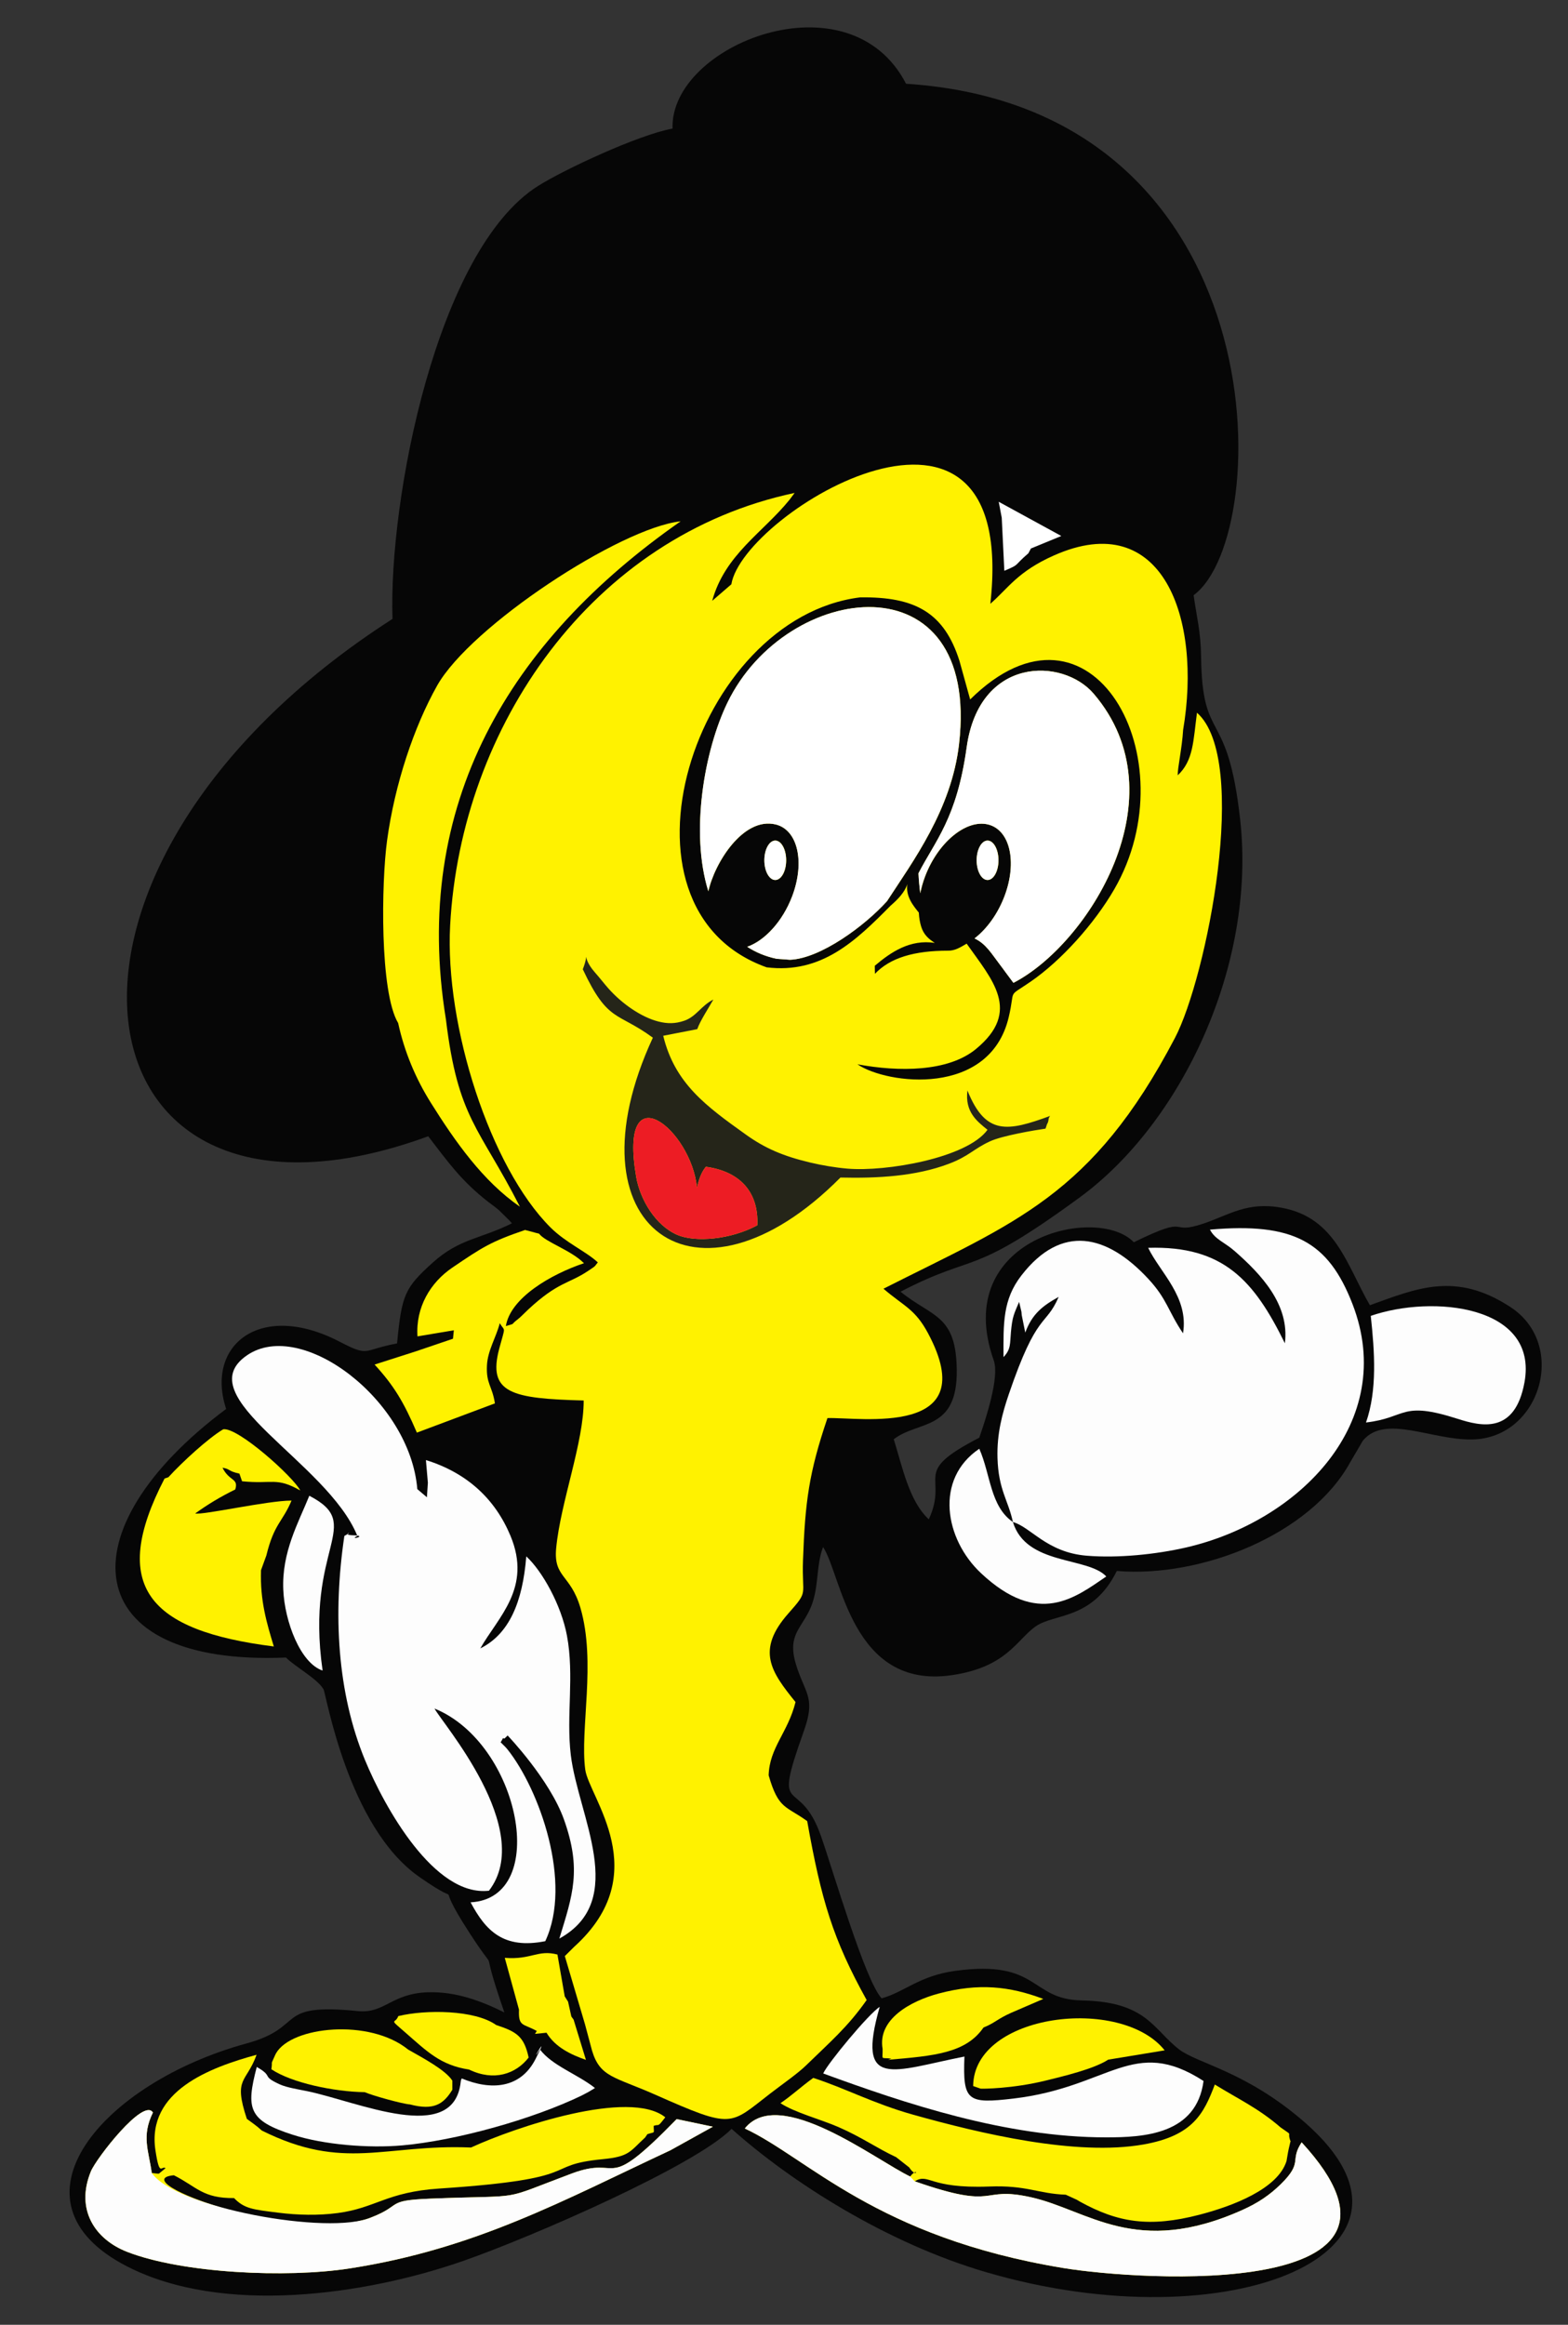
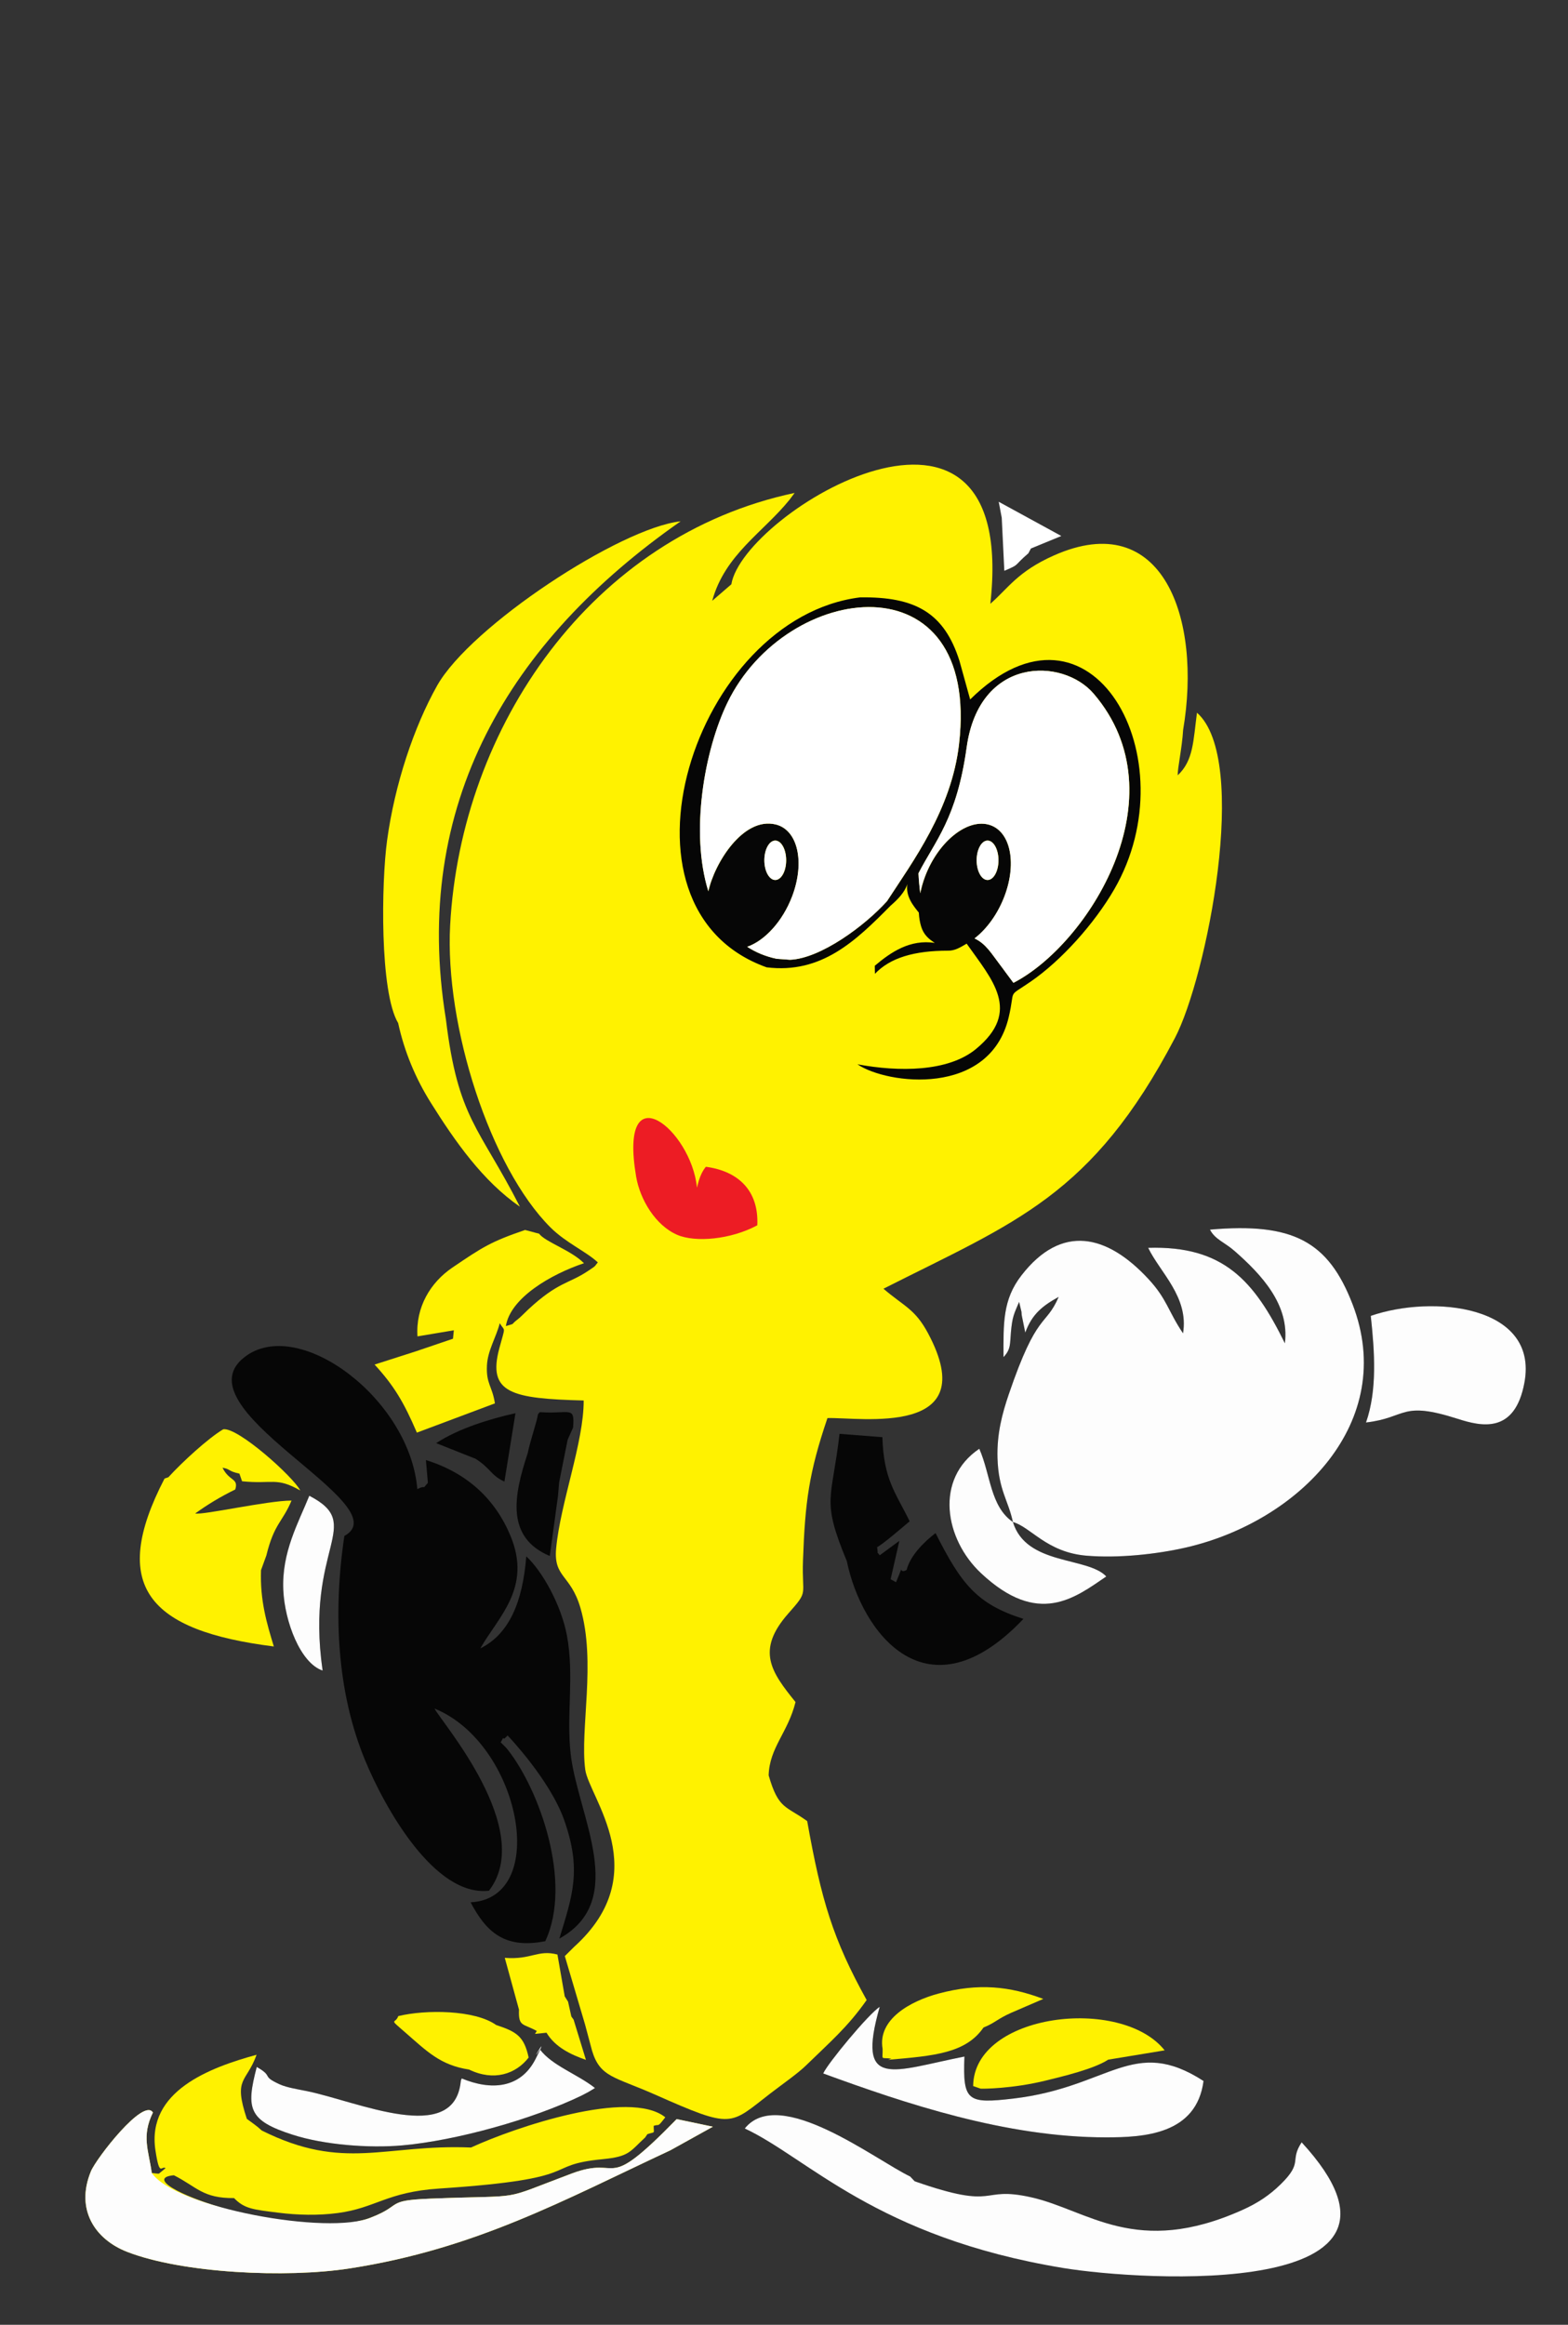
<svg xmlns="http://www.w3.org/2000/svg" width="568.2pt" height="842pt" viewBox="0 0 568.2 842" version="1.1">
  <rect x="0" y="0" width="568.2" height="842" fill="#333333" stroke="none" />
  <g id="surface1">
-     <path style=" stroke:none;fill-rule:evenodd;fill:rgb(2.353%,2.353%,2.353%);fill-opacity:1;" d="M 547.43 473.449 C 527.5 460.352 513.305 466.672 496.41 472.73 C 488.008 458.234 484.023 441.012 464.445 437.426 C 451.977 435.141 445.441 439.98 436.348 443.074 C 422.594 447.754 432.453 439.348 410.867 449.926 C 397.645 436.078 344.359 448.344 360.113 492.727 C 362.242 498.73 357.281 513.73 354.867 520.707 C 329.551 533.773 343.98 534.195 336.566 550.273 C 329.402 543.633 326.996 531.242 323.871 521.273 C 332.75 514.391 346.977 518.457 346.707 496.152 C 346.469 476.012 337.875 477.188 326.332 467.832 C 354.207 453.34 350.984 463.195 391.375 433.594 C 428.215 406.59 455.262 349.496 449.406 296.867 C 444.805 255.52 435.637 270.047 435.242 237.852 C 435.133 228.781 433.652 223.562 432.535 215.574 C 462.062 193.812 463.715 39.145 328.328 30.332 C 307.73 -9.551 242.633 16.184 243.715 46.566 C 231.383 48.797 204.352 61.434 194.961 67.355 C 158.258 90.488 140.75 181.121 142.234 224.156 C 0.125 315.309 24.688 459.285 155.172 411.535 C 162.457 421.008 167.227 427.766 176.93 435.309 C 178.727 436.703 179.34 437.039 180.895 438.391 L 184.605 442.055 C 184.805 442.266 185.211 442.723 185.508 443.062 C 174.34 448.684 166.508 448.535 156.812 457.293 C 146.633 466.488 145.586 468.922 143.883 486.566 C 131.055 488.941 134.141 491.656 122.906 485.855 C 94.301 471.09 74.324 487.191 81.953 510.297 C 23.207 554.086 27.785 603.504 103.629 600.332 C 107.02 603.73 115.07 608.055 117.219 611.809 C 118.234 613.578 125.973 661.598 151.867 679.73 C 170.965 693.105 155.133 676.988 170.266 700.27 C 182.309 718.793 172.488 699.293 182.777 728.879 C 174.609 724.84 165.375 721.238 155.059 721.566 C 141.832 721.988 139.344 729.352 129.719 728.383 C 98.977 725.297 111.223 734.121 89.34 740.098 C 37.27 754.32 0.043 797.238 46.047 820.852 C 80.727 838.652 132.48 831.227 168 818.816 C 192.723 810.184 251.855 784.441 265.109 771.031 C 286.68 790.301 321.156 812.32 357.207 822.902 C 445.656 848.867 526.062 815.398 473.07 768.918 C 451.727 750.195 433.91 747.395 427.254 742.238 C 417.75 734.883 415.527 724.98 391.973 724.516 C 373.043 724.145 376.754 709.637 346.137 713.812 C 333.086 715.594 327.742 721.5 319.484 723.762 C 313.543 717.488 301.828 677.348 297.508 665.012 C 289.5 642.16 279.523 659.887 291.246 627.094 C 295.445 615.352 292.234 613.898 288.961 604.461 C 284.898 592.734 289.746 590.641 293.34 583.191 C 296.969 575.676 295.52 567.527 298.25 560.309 C 304.941 570.199 308.434 612.012 344.879 606.719 C 364.934 603.809 368.484 593.738 375.41 588.969 C 382.148 584.324 395.949 586.695 404.699 568.977 C 435.309 571.523 474.855 555.82 489.238 529.672 L 493.879 521.762 C 501.961 512.082 518.805 521.676 533.621 521.352 C 558.172 520.809 568.211 487.102 547.43 473.449 Z M 547.43 473.449 " />
    <path style=" stroke:none;fill-rule:evenodd;fill:rgb(100%,100%,100%);fill-opacity:1;" d="M 373.578 198.652 L 372.664 200.379 C 367.004 205.234 369.801 204.258 363.941 206.727 L 363.012 187.695 L 363.012 187.566 L 361.91 181.738 L 384.59 194.125 Z M 373.578 198.652 " />
    <path style=" stroke:none;fill-rule:evenodd;fill:rgb(100%,94.922%,0%);fill-opacity:1;" d="M 188.395 437.035 C 174.98 427.809 164.871 413.352 156.152 399.449 C 150.613 390.617 146.559 380.984 144.277 370.531 C 137.543 359.309 138.199 319.516 140.266 304.395 C 143.043 284.035 149.996 263.254 158.398 248.328 C 170.523 226.785 224.738 191.18 246.648 188.809 C 184.598 232.109 148.902 291.34 161.59 369.203 C 165.961 405.285 173.586 408.055 188.395 437.035 Z M 188.395 437.035 " />
    <path style=" stroke:none;fill-rule:evenodd;fill:rgb(100%,94.922%,0%);fill-opacity:1;" d="M 287.957 178.531 L 286.074 181.035 C 276.5 192.875 262.699 200.824 258.082 217.605 L 265.023 211.621 C 269.277 185.578 369.25 125.145 358.875 218.672 C 365.309 213.105 368.684 207.047 381.922 201.168 C 421.387 183.648 435.586 224.016 428.73 264.375 C 428.367 270.758 426.711 278.145 426.762 280.805 C 432.52 275.465 432.387 268.254 433.754 258.137 C 453.051 275.133 437.215 354.129 425.758 375.945 C 395.676 433.234 367.984 442.547 320.141 466.754 C 327.699 473.219 331.602 474.082 336.328 482.945 C 356.484 520.766 311.578 513.242 299.844 513.605 C 293.129 533.387 291.738 543.957 290.984 565.152 C 290.512 578.398 293.219 575.84 285.688 584.348 C 273.82 597.762 279.484 605.594 288.277 616.453 C 285.52 627.531 278.824 632.934 278.535 643 C 282.102 655.363 284.73 653.949 292.504 659.57 C 297.621 688.285 301.859 702.395 314.051 724.379 C 307.086 734.277 300.805 739.551 291.992 748.148 C 289.098 750.973 283.285 755.02 279.051 758.285 C 264.266 769.688 265.781 771.207 237.457 758.664 C 222.652 752.109 217.461 752.398 214.539 742.707 L 212.004 733.234 L 204.676 708.457 L 208.152 705.016 C 237.469 678.477 213.426 650.922 212.078 640.93 C 210.105 626.27 216.098 602.055 210.32 582.309 C 206.754 570.125 200.527 571.449 201.539 560.742 C 203.109 544.098 211.578 522.363 211.508 507.234 C 185.449 506.547 176.574 504.633 180.926 488.387 C 183.234 479.777 183.035 482.57 181.105 479.23 C 179.766 484.426 176.715 489.098 176.453 494.574 C 176.133 501.273 178.371 501.93 179.344 508.281 L 151.066 518.871 C 146.285 507.754 142.75 501.863 135.742 494.219 L 150.531 489.484 L 164.156 484.859 L 164.457 481.805 L 151.285 484.016 C 150.586 473.488 155.945 464.516 163.891 459.125 C 174.887 451.664 177.844 449.723 190.27 445.477 L 195.363 446.836 C 197.617 449.836 206.914 452.777 211.613 457.512 C 199.793 461.473 184.973 469.977 183.309 480.289 C 187.293 479.039 184.445 480.242 187.773 477.707 C 188.621 477.059 190.277 475.332 191.453 474.242 C 202.234 464.23 205.969 465.043 212.969 460.395 C 216.34 458.152 215.238 458.883 216.633 457.219 C 212.414 453.258 205.055 450.129 199.445 444.523 C 177.656 422.75 161.145 371.539 163.121 335.117 C 167.023 263.227 214.355 194.121 287.957 178.531 Z M 287.957 178.531 " />
    <path style=" stroke:none;fill-rule:evenodd;fill:rgb(2.353%,2.353%,2.353%);fill-opacity:1;" d="M 552.422 500.699 C 548.969 519.535 536.719 516.598 528.262 513.887 C 507.414 507.207 509.996 513.461 495 515.203 C 499.117 503.508 498.125 489.488 496.73 476.586 C 519.148 468.832 557.551 472.734 552.422 500.699 Z M 552.422 500.699 " />
    <path style=" stroke:none;fill-rule:evenodd;fill:rgb(2.353%,2.353%,2.353%);fill-opacity:1;" d="M 151.223 539.336 C 154.859 537.445 152.516 540.117 155.051 537.039 L 154.344 528.809 C 169.355 533.477 179.465 542.996 184.988 556.258 C 192.848 575.129 180.48 585.672 174.051 597.02 C 184.484 591.852 189.391 580.281 190.707 563.691 C 196.512 569.016 203.375 581.316 205.441 592.367 C 208.184 607.027 205.133 621.34 206.836 635.586 C 209.473 657.613 227.906 688.191 202.688 702.125 C 207.531 686.328 210.828 677.164 204.383 659.039 C 199.199 644.469 183.949 628.555 183.945 628.559 C 183.512 628.977 182.578 630.09 182.453 629.57 C 182.332 629.055 181.828 630.59 181.402 631 L 183.117 632.703 C 183.312 632.93 183.715 633.363 183.922 633.625 C 195.527 648.234 207.52 681.93 197.59 703.062 C 182.5 706.039 176.055 699.371 170.527 688.988 C 199.516 687.461 188.492 631.441 157.465 618.809 C 159.738 623.52 194.215 662.645 177.184 684.785 C 157.426 687.055 139.344 654.637 132.238 637.398 C 122.246 613.152 120.566 584.629 124.785 556.297 C 145.66 544.934 62.266 509.523 89.516 490.859 C 109.293 477.316 148.59 507.105 151.223 539.336 Z M 151.223 539.336 " />
    <path style=" stroke:none;fill-rule:evenodd;fill:rgb(2.353%,2.353%,2.353%);fill-opacity:1;" d="M 158.055 522.68 C 166.176 517.363 177.355 513.949 186.789 511.828 L 182.793 536.602 C 177.828 534.352 177.879 531.871 172.324 528.34 Z M 158.055 522.68 " />
    <path style=" stroke:none;fill-rule:evenodd;fill:rgb(2.353%,2.353%,2.353%);fill-opacity:1;" d="M 205.699 521.449 L 202.621 536.828 L 202.203 541.785 L 199.227 563.562 C 183.277 556.824 186.078 541.828 191.23 526.32 C 191.941 522.516 194.562 514.832 194.855 512.676 C 194.961 511.926 195.371 511.793 195.637 511.457 C 206.605 512.203 208.328 509 207.664 517.059 Z M 205.699 521.449 " />
    <path style=" stroke:none;fill-rule:evenodd;fill:rgb(100%,94.922%,0%);fill-opacity:1;" d="M 85.25 539.461 C 80.059 542.016 75.48 544.723 70.734 548.152 C 73.52 548.809 96.898 543.484 105.645 543.48 C 102.324 551.383 99.355 551.758 96.52 563.367 L 94.582 568.691 C 94.188 579.707 96.707 588.035 99.23 596.324 C 53.891 590.621 39.359 574.562 59.633 535.496 L 61.012 535.031 C 66.023 529.527 75.531 520.824 80.898 517.66 C 86.207 516.836 106.348 534.934 108.809 539.824 C 100.102 534.871 98.801 537.613 87.715 536.492 L 86.762 533.727 C 82.445 532.777 83.555 532.055 80.637 531.59 C 83.055 536.57 86.539 535.285 85.25 539.461 Z M 85.25 539.461 " />
    <path style=" stroke:none;fill-rule:evenodd;fill:rgb(2.353%,2.353%,2.353%);fill-opacity:1;" d="M 465.605 486.512 C 467.383 472.5 457.016 461.551 447.41 453.117 C 443.715 449.875 440.309 448.93 438.453 445.348 C 468.578 442.719 481.324 449.59 490.109 472.309 C 506.633 515.023 470.723 551.059 429.812 560.469 C 418.996 562.957 405.098 564.395 393.746 563.445 C 379.258 562.238 373.59 553.07 367.051 551.258 C 371.879 567.066 394.094 563.727 400.887 570.969 C 389.477 578.727 376.289 589.266 355.508 569.797 C 342.293 557.414 338.605 535.68 354.867 524.715 C 359.008 534.098 358.789 545.547 367.051 551.258 C 365.387 543.406 361.793 539.617 361.465 528.027 C 361.215 519.32 363.18 511.957 365.531 505.055 C 375.898 474.629 378.871 480.773 383.633 469.711 C 377.762 472.957 373.977 475.949 371.527 482.645 C 370.773 478.914 370.164 475.215 369.297 471.523 C 367.43 475.957 366.855 476.773 366.336 482.422 C 365.945 486.672 366.383 488.652 363.637 491.52 C 363.609 479.176 363.336 470.711 370.145 461.926 C 384.684 443.168 401.125 447.008 416.152 463.223 C 422.953 470.559 423.254 474.84 428.695 482.902 C 430.859 469.766 420.355 460.859 416.066 451.938 C 443.406 451.102 454.5 463.891 465.605 486.512 Z M 465.605 486.512 " />
    <path style=" stroke:none;fill-rule:evenodd;fill:rgb(2.353%,2.353%,2.353%);fill-opacity:1;" d="M 116.902 605.051 C 108.852 602.352 103.152 587.297 102.656 575.805 C 102.059 562.113 108.148 551.5 112.082 541.738 C 132.566 552.332 110.434 559.898 116.902 605.051 Z M 116.902 605.051 " />
    <path style=" stroke:none;fill-rule:evenodd;fill:rgb(2.353%,2.353%,2.353%);fill-opacity:1;" d="M 317.832 560.363 C 318.398 563.762 317.371 561.371 318.805 563.293 L 325.898 558.07 L 322.738 571.965 L 324.699 573.055 C 328.125 564.949 325.066 570.5 328.531 568.609 C 329.934 563.031 335.566 557.887 339.016 555.258 C 348.301 573.629 353.891 580.941 370.863 586.336 C 335.969 623.027 312.242 591.434 306.855 565.387 C 297.5 542.82 301.445 543.508 304.215 519.312 L 319.754 520.523 C 320.242 535.984 324.492 540.465 329.629 550.988 C 326.812 553.375 319.891 559.312 317.832 560.363 Z M 317.832 560.363 " />
    <path style=" stroke:none;fill-rule:evenodd;fill:rgb(100%,94.922%,0%);fill-opacity:1;" d="M 204.641 723.055 L 205.852 724.98 L 207.039 730.348 L 207.852 731.465 L 212.328 746.055 C 206.898 744.164 201.164 741.449 198.039 736.215 L 193.871 736.633 L 194.52 735.586 C 189.469 732.785 187.824 734.133 188.066 727.859 L 182.918 709.094 C 192.547 709.867 194.867 706.027 202 707.895 Z M 204.641 723.055 " />
    <path style=" stroke:none;fill-rule:evenodd;fill:rgb(100%,94.922%,0%);fill-opacity:1;" d="M 356.395 734.332 C 349.977 743.633 338.539 744.602 321.84 746.016 L 323.012 745.578 C 318.852 745.145 319.93 746.293 319.832 742.082 C 317.945 731.355 329.918 724.754 340.141 722.023 C 354.621 718.16 365.832 719.359 378.059 723.977 L 366.387 729.016 C 361.418 731.227 360.445 732.719 356.395 734.332 Z M 356.395 734.332 " />
    <path style=" stroke:none;fill-rule:evenodd;fill:rgb(2.353%,2.353%,2.353%);fill-opacity:1;" d="M 298.305 750.969 C 299.961 747.262 314.895 729.242 318.781 726.859 C 310.102 757.184 323.457 749.977 349.484 744.84 C 348.859 761 350.492 762.031 367.262 760.055 C 402.18 755.945 410.625 737.234 436.129 753.695 C 433.57 773.121 414.418 774.113 400.871 774.117 C 364.457 774.129 327.828 761.758 298.305 750.969 Z M 298.305 750.969 " />
    <path style=" stroke:none;fill-rule:evenodd;fill:rgb(100%,94.922%,0%);fill-opacity:1;" d="M 179.809 733.43 C 187.266 735.859 189.922 737.582 191.566 745.203 C 186.906 751.219 178.93 753.891 169.973 749.555 C 159.543 747.98 154.699 742.938 146.75 736.027 C 140.609 730.695 143.258 733.223 144.324 730.195 C 154.211 727.785 172.098 727.895 179.809 733.43 Z M 179.809 733.43 " />
    <path style=" stroke:none;fill-rule:evenodd;fill:rgb(100%,94.922%,0%);fill-opacity:1;" d="M 401.59 745.969 C 396.355 749.379 385.23 751.996 378.895 753.559 C 366.918 756.504 355.914 756.551 355.332 756.469 L 352.645 755.531 C 352.852 729.199 406.273 722.762 422.043 742.602 Z M 401.59 745.969 " />
-     <path style=" stroke:none;fill-rule:evenodd;fill:rgb(100%,94.922%,0%);fill-opacity:1;" d="M 147.906 742.32 C 153.488 745.496 161.465 749.727 163.918 753.578 L 163.922 756.863 C 160.734 762.059 157.254 764.477 148.562 762.188 C 145.887 762.02 134.871 758.957 132.164 757.746 C 120.992 757.586 105.633 754.359 98.336 749.445 C 98.852 745.871 97.906 748.352 99.438 744.902 C 99.609 744.508 99.82 744.02 100.035 743.648 C 105.652 733.891 133.938 730.973 147.906 742.32 Z M 147.906 742.32 " />
    <path style=" stroke:none;fill-rule:evenodd;fill:rgb(2.353%,2.353%,2.353%);fill-opacity:1;" d="M 167.324 752.773 C 177.918 757.188 188.582 756.465 194.047 745.773 C 200.047 734.035 191.074 749.262 195.668 742.289 C 200.109 748.16 209.215 751.207 215.594 756.227 C 215.219 756.504 214.68 756.812 214.406 756.969 C 214.137 757.125 213.551 757.504 213.215 757.688 C 212.789 757.922 211.27 758.73 210.766 758.973 C 192.883 767.609 165.234 775.285 145.828 777.016 C 133.668 778.102 117.461 776.816 106.152 773.195 C 90.031 768.031 89.055 763.82 93.043 748.617 C 99.426 752.266 94.352 751.707 101.391 754.926 C 103.977 756.109 108.629 756.828 111.312 757.383 C 129.828 761.211 164.461 777.078 166.949 754.023 C 167.016 753.398 167.137 753.164 167.324 752.773 Z M 167.324 752.773 " />
-     <path style=" stroke:none;fill-rule:evenodd;fill:rgb(100%,94.922%,0%);fill-opacity:1;" d="M 329.809 788.289 C 332.949 784.332 332.488 789.559 329.461 784.996 L 324.727 781.281 C 317.797 778.066 312.297 774.055 303.77 770.355 C 297.352 767.566 287.973 765.129 282.816 761.73 C 287.051 758.867 290.188 755.836 294.711 752.574 C 306.453 756.391 316.543 761.879 330.906 765.906 C 355.223 772.719 389.949 781.008 414.414 776.68 C 432.363 773.504 436.25 765.422 440.219 754.98 C 448.664 760.203 456.074 763.586 464.051 770.512 C 469.125 774.102 466.082 771.426 467.695 775.68 L 467.598 775.699 C 466.539 780.09 466.785 779.535 466.199 782.695 C 463.047 792.805 446.641 799.039 434.555 802.16 C 416.605 806.797 405.188 805.043 391.32 797.379 L 390.164 796.695 L 386.215 794.887 C 376.082 794.508 372.184 791.398 358.418 791.918 C 336.312 792.75 336.871 786.93 331.445 790.023 C 362.414 800.848 354.52 791.535 373.68 795.828 C 394.312 800.453 411.641 817.738 450.289 800.375 C 455.867 797.871 460.09 795.016 464.07 791.125 C 472.41 782.973 467.191 782.73 471.68 775.918 C 524.441 833.172 413.445 826.074 385.277 821.43 C 317.367 810.227 292.68 781.496 269.895 770.902 C 282.398 755.219 317.258 782.305 329.809 788.289 Z M 329.809 788.289 " />
    <path style=" stroke:none;fill-rule:evenodd;fill:rgb(100%,94.922%,0%);fill-opacity:1;" d="M 54.996 786.996 C 55.574 787.113 57.293 787.297 57.582 787.254 L 60 785.273 C 58.449 784.227 57.84 788.766 56.328 778.816 C 53.062 757.32 76.156 748.797 92.977 744.203 C 89.305 754.453 84.426 752.328 89.449 767.414 C 91.25 768.773 93.074 769.949 94.855 771.633 C 124.707 786.531 139.289 776.488 170.676 777.793 C 186.547 770.48 228.051 756.426 241.086 766.844 C 238.027 770.797 239.094 769.16 236.875 769.941 C 236.875 773.008 237.586 771.965 234.594 772.961 L 233.789 774.148 C 228.234 779.254 228.113 781.074 218.465 782.008 C 195.574 784.215 213.457 789.074 159.133 792.656 C 140.102 793.91 136.16 799.711 122.371 801.527 C 115.328 802.457 107.863 802.277 100.914 801.406 C 91.758 800.258 88.602 800.023 84.812 796.105 C 73.438 796.223 71.309 792.023 63.008 787.84 C 43.926 789.613 108.164 813.422 134.625 803.07 C 146.043 798.605 139.57 796.965 155.828 796.316 C 191.664 794.891 179.875 797.441 207.211 787.199 C 225.68 780.277 218.121 795.254 245.207 767.504 L 258.316 770.254 L 242.949 778.781 C 204.078 796.941 172.258 814.555 126.594 821.598 C 103.723 825.125 66.008 823.355 46.031 815.562 C 34.512 811.07 27.223 800.332 32.941 786.422 C 34.852 781.77 52.051 759.582 55.414 765.121 C 51.223 773.691 53.832 778.715 54.996 786.996 Z M 54.996 786.996 " />
    <path style=" stroke:none;fill-rule:evenodd;fill:rgb(99.219%,99.219%,99.219%);fill-opacity:1;" d="M 465.605 486.512 C 454.5 463.891 443.406 451.102 416.066 451.938 C 420.355 460.859 430.859 469.766 428.695 482.902 C 423.254 474.84 422.953 470.559 416.152 463.223 C 401.125 447.008 384.684 443.168 370.145 461.926 C 363.336 470.711 363.609 479.176 363.637 491.52 C 366.383 488.652 365.945 486.672 366.336 482.422 C 366.855 476.773 367.43 475.957 369.297 471.523 L 370.137 475.086 C 370.18 475.398 370.207 475.996 370.254 476.344 L 371.527 482.645 C 373.977 475.949 377.762 472.957 383.633 469.711 C 378.871 480.773 375.898 474.629 365.531 505.055 C 363.18 511.957 361.215 519.32 361.465 528.027 C 361.793 539.617 365.387 543.406 367.051 551.258 C 358.789 545.547 359.008 534.098 354.867 524.715 C 338.605 535.68 342.293 557.414 355.508 569.797 C 376.289 589.266 389.477 578.727 400.887 570.969 C 394.094 563.727 371.879 567.066 367.051 551.258 C 373.59 553.07 379.258 562.238 393.746 563.445 C 405.098 564.395 418.996 562.957 429.812 560.469 C 470.723 551.059 506.633 515.023 490.109 472.309 C 481.324 449.59 468.578 442.719 438.453 445.348 C 440.309 448.93 443.715 449.875 447.41 453.117 C 457.016 461.551 467.383 472.5 465.605 486.512 Z M 465.605 486.512 " />
-     <path style=" stroke:none;fill-rule:evenodd;fill:rgb(99.219%,99.219%,99.219%);fill-opacity:1;" d="M 155.051 537.039 L 154.703 542.285 L 151.223 539.336 C 148.59 507.105 109.293 477.316 89.516 490.859 C 67.57 505.887 118.594 529.355 129.508 556.297 C 125.961 557.996 133.863 556.176 127.918 556.051 C 123.23 555.953 128.977 554.016 124.785 556.297 C 120.566 584.629 122.246 613.152 132.238 637.398 C 139.344 654.637 157.426 687.055 177.184 684.785 C 194.215 662.645 159.738 623.52 157.465 618.809 C 188.492 631.441 199.516 687.461 170.527 688.988 C 176.055 699.371 182.5 706.039 197.59 703.062 C 207.52 681.93 195.527 648.234 183.922 633.625 C 183.715 633.363 183.312 632.93 183.117 632.703 L 181.402 631 C 181.828 630.59 182.332 629.055 182.453 629.57 C 182.578 630.09 183.512 628.977 183.945 628.559 C 183.949 628.555 199.199 644.469 204.383 659.039 C 210.828 677.164 207.531 686.328 202.688 702.125 C 227.906 688.191 209.473 657.613 206.836 635.586 C 205.133 621.34 208.184 607.027 205.441 592.367 C 203.375 581.316 196.512 569.016 190.707 563.691 C 189.391 580.281 184.484 591.852 174.051 597.02 C 180.48 585.672 192.848 575.129 184.988 556.258 C 179.465 542.996 169.355 533.477 154.344 528.809 Z M 155.051 537.039 " />
    <path style=" stroke:none;fill-rule:evenodd;fill:rgb(99.219%,99.219%,99.219%);fill-opacity:1;" d="M 331.445 790.023 L 329.809 788.289 C 317.258 782.305 282.398 755.219 269.895 770.902 C 292.68 781.496 317.367 810.227 385.277 821.43 C 413.445 826.074 524.441 833.172 471.68 775.918 C 467.191 782.73 472.41 782.973 464.07 791.125 C 460.09 795.016 455.867 797.871 450.289 800.375 C 411.641 817.738 394.312 800.453 373.68 795.828 C 354.52 791.535 362.414 800.848 331.445 790.023 Z M 331.445 790.023 " />
    <path style=" stroke:none;fill-rule:evenodd;fill:rgb(99.219%,99.219%,99.219%);fill-opacity:1;" d="M 54.996 786.996 C 53.832 778.715 51.223 773.691 55.414 765.121 C 52.051 759.582 34.852 781.77 32.941 786.422 C 27.223 800.332 34.512 811.07 46.031 815.562 C 66.008 823.355 103.723 825.125 126.594 821.598 C 172.258 814.555 204.078 796.941 242.949 778.781 L 258.316 770.254 L 245.207 767.504 C 218.121 795.254 225.68 780.277 207.211 787.199 C 179.875 797.441 191.664 794.891 155.828 796.316 C 139.57 796.965 146.043 798.605 134.625 803.07 C 119.18 809.824 63.438 799.508 54.996 786.996 Z M 54.996 786.996 " />
-     <path style=" stroke:none;fill-rule:evenodd;fill:rgb(14.502%,14.502%,9.813%);fill-opacity:1;" d="M 252.559 430.129 C 252.762 429.789 253.301 425.578 255.789 422.586 C 267.492 424.156 275.008 431.168 274.426 443.777 C 264.805 448.965 251.945 450.066 245.395 447.23 C 237.527 443.828 231.918 434.449 230.512 426.117 C 224.039 387.824 250.504 409.09 252.559 430.129 Z M 236.578 375.832 C 204.727 444.566 252.328 479.09 304.547 426.488 C 317.906 426.801 331.793 426.059 343.797 421.523 C 351.152 418.746 352.66 416.188 358.715 413.383 C 363.199 411.309 374.965 409.328 378.863 408.773 C 379.074 408.293 379.281 407.5 379.355 407.285 C 379.438 407.062 379.852 406.5 379.926 405.746 C 380 404.961 380.168 404.566 380.566 404.156 C 365.117 409.836 357.168 411.336 350.57 394.957 C 349.594 402.762 354.078 406.152 357.848 409.191 C 350.398 419.445 320.953 424.453 307.082 423.258 C 302.672 422.879 297.867 422.066 293.59 421.051 C 283.645 418.684 277.133 415.828 270.281 410.926 C 255.863 400.621 244.527 392.41 240.332 375.137 L 252.664 372.738 C 253.707 369.723 256.84 364.977 258.508 362.016 C 254.074 364.223 252.312 368.227 247.91 369.707 C 244.672 370.801 241.891 370.816 238.594 369.98 C 232.535 368.449 225.516 363.691 220.465 357.996 C 218.957 356.297 217.59 354.477 215.508 352.105 C 210.203 346.07 214.008 343.859 211.191 351.051 C 220.312 370.496 223.625 366.324 236.578 375.832 Z M 236.578 375.832 " />
    <path style=" stroke:none;fill-rule:evenodd;fill:rgb(99.219%,99.219%,99.219%);fill-opacity:1;" d="M 298.305 750.969 C 327.828 761.758 364.457 774.129 400.871 774.117 C 414.418 774.113 433.57 773.121 436.129 753.695 C 410.625 737.234 402.18 755.945 367.262 760.055 C 350.492 762.031 348.859 761 349.484 744.84 C 323.457 749.977 310.102 757.184 318.781 726.859 C 314.895 729.242 299.961 747.262 298.305 750.969 Z M 298.305 750.969 " />
    <path style=" stroke:none;fill-rule:evenodd;fill:rgb(2.353%,2.353%,2.353%);fill-opacity:1;" d="M 263.617 254.5 C 285.012 210.32 355.348 201.441 347.547 269.477 C 344.832 293.137 330.887 311.871 321.43 326.398 C 313.426 335.285 297.383 347.156 286.297 347.613 L 281.426 347.254 C 277.379 346.395 273.852 344.91 270.793 342.918 C 277.16 340.684 283.648 333.695 287.102 324.555 C 291.766 312.188 289.102 300.574 281.145 298.613 C 269.316 295.699 258.875 312.684 256.707 322.809 C 250.035 301.477 255.266 271.742 263.617 254.5 Z M 328.801 320.219 C 328.117 324.688 331.008 328.105 332.957 330.531 C 332.961 330.602 332.965 330.676 332.969 330.746 C 333.07 332.473 333.348 334.082 333.793 335.543 L 333.793 335.551 C 334.699 338.52 336.531 340.105 338.746 341.5 C 329.789 340.172 322.977 344.723 316.992 349.789 L 317.047 352.699 C 322.535 346.918 331.191 344.324 343.543 344.316 C 345.965 344.352 347.801 343.246 350.293 341.777 C 359.52 354.871 370.309 366.199 353.68 379.922 C 343.57 388.266 325.684 388.262 310.711 385.469 C 321.398 392.777 358.66 397.445 365.527 368.422 C 368.074 357.66 364.711 361.562 373.48 355.531 C 384.629 347.863 396.582 334.508 403.77 322.094 C 431.109 274.871 395.484 209.898 351.559 253.336 L 347.688 239.371 C 342.195 222.066 331.867 216.051 311.652 216.359 C 251.559 223.852 217.82 328.934 277.816 350.352 C 297.715 352.777 310.09 340.789 322.738 328.004 C 325.219 325.867 327.793 323.262 328.801 320.219 Z M 333.496 323.512 C 333.184 321.094 332.961 318.688 332.848 316.297 C 338.863 304.543 346.727 296.535 350.312 270.668 C 354.883 237.711 385.07 238.09 396.332 251.25 C 428.297 288.582 394.164 342.129 367.254 355.965 L 364.395 352.125 C 363.414 350.797 363.148 350.391 362.16 349.109 C 359.402 345.535 357.297 341.785 353.156 339.887 C 357.562 336.5 361.57 331.074 364.031 324.555 C 368.699 312.188 366.031 300.574 358.078 298.613 C 350.121 296.652 339.891 305.086 335.223 317.453 C 334.445 319.504 333.875 321.539 333.496 323.512 Z M 357.879 304.441 C 360.062 304.441 361.832 307.637 361.832 311.582 C 361.832 315.523 360.062 318.719 357.879 318.719 C 355.699 318.719 353.93 315.523 353.93 311.582 C 353.93 307.637 355.699 304.441 357.879 304.441 Z M 280.949 304.441 C 283.129 304.441 284.898 307.637 284.898 311.582 C 284.898 315.523 283.129 318.719 280.949 318.719 C 278.77 318.719 277 315.523 277 311.582 C 277 307.637 278.77 304.441 280.949 304.441 Z M 280.949 304.441 " />
    <path style=" stroke:none;fill-rule:evenodd;fill:rgb(99.219%,99.219%,99.219%);fill-opacity:1;" d="M 496.73 476.586 C 498.125 489.488 499.117 503.508 495 515.203 C 509.996 513.461 507.414 507.207 528.262 513.887 C 536.719 516.598 548.969 519.535 552.422 500.699 C 557.551 472.734 519.148 468.832 496.73 476.586 Z M 496.73 476.586 " />
    <path style=" stroke:none;fill-rule:evenodd;fill:rgb(99.219%,99.219%,99.219%);fill-opacity:1;" d="M 167.324 752.773 C 167.137 753.164 167.016 753.398 166.949 754.023 C 164.461 777.078 129.828 761.211 111.312 757.383 C 108.629 756.828 103.977 756.109 101.391 754.926 C 94.352 751.707 99.426 752.266 93.043 748.617 C 89.055 763.82 90.031 768.031 106.152 773.195 C 117.461 776.816 133.668 778.102 145.828 777.016 C 165.234 775.285 192.883 767.609 210.766 758.973 C 211.27 758.73 212.789 757.922 213.215 757.688 C 213.551 757.504 214.137 757.125 214.406 756.969 C 214.68 756.812 215.219 756.504 215.594 756.227 C 209.215 751.207 200.109 748.16 195.668 742.289 C 191.074 749.262 200.047 734.035 194.047 745.773 C 188.582 756.465 177.918 757.188 167.324 752.773 Z M 167.324 752.773 " />
    <path style=" stroke:none;fill-rule:evenodd;fill:rgb(92.969%,10.985%,14.11%);fill-opacity:1;" d="M 230.512 426.117 C 231.918 434.449 237.527 443.828 245.395 447.23 C 251.945 450.066 264.805 448.965 274.426 443.777 C 275.008 431.168 267.492 424.156 255.789 422.586 C 253.301 425.578 252.762 429.789 252.559 430.129 C 250.504 409.09 224.039 387.824 230.512 426.117 Z M 230.512 426.117 " />
    <path style=" stroke:none;fill-rule:evenodd;fill:rgb(99.219%,99.219%,99.219%);fill-opacity:1;" d="M 116.902 605.051 C 110.434 559.898 132.566 552.332 112.082 541.738 C 108.148 551.5 102.059 562.113 102.656 575.805 C 103.152 587.297 108.852 602.352 116.902 605.051 Z M 116.902 605.051 " />
    <path style=" stroke:none;fill-rule:evenodd;fill:rgb(100%,100%,100%);fill-opacity:1;" d="M 280.922 304.441 C 283.105 304.441 284.871 307.637 284.871 311.582 C 284.871 315.523 283.105 318.719 280.922 318.719 C 278.742 318.719 276.973 315.523 276.973 311.582 C 276.973 307.637 278.742 304.441 280.922 304.441 Z M 280.922 304.441 " />
    <path style=" stroke:none;fill-rule:evenodd;fill:rgb(100%,100%,100%);fill-opacity:1;" d="M 357.855 304.441 C 360.035 304.441 361.805 307.637 361.805 311.582 C 361.805 315.523 360.035 318.719 357.855 318.719 C 355.672 318.719 353.902 315.523 353.902 311.582 C 353.902 307.637 355.672 304.441 357.855 304.441 Z M 357.855 304.441 " />
    <path style=" stroke:none;fill-rule:evenodd;fill:rgb(100%,100%,100%);fill-opacity:1;" d="M 333.469 323.512 C 333.156 321.094 332.934 318.688 332.82 316.297 C 338.836 304.543 346.699 296.535 350.285 270.668 C 354.859 237.711 385.043 238.09 396.309 251.25 C 428.27 288.582 394.137 342.129 367.227 355.965 L 364.371 352.125 C 363.387 350.797 363.121 350.391 362.137 349.109 C 359.379 345.535 357.273 341.785 353.129 339.887 C 357.535 336.5 361.543 331.074 364.004 324.555 C 368.672 312.188 366.004 300.574 358.051 298.613 C 350.094 296.652 339.863 305.086 335.195 317.453 C 334.422 319.504 333.848 321.539 333.469 323.512 Z M 333.469 323.512 " />
    <path style=" stroke:none;fill-rule:evenodd;fill:rgb(100%,100%,100%);fill-opacity:1;" d="M 263.59 254.5 C 284.984 210.32 355.32 201.441 347.52 269.477 C 344.805 293.137 330.859 311.871 321.402 326.398 C 313.398 335.285 297.355 347.156 286.27 347.613 L 281.398 347.254 C 277.352 346.395 273.824 344.91 270.766 342.918 C 277.133 340.684 283.625 333.695 287.074 324.555 C 291.742 312.188 289.074 300.574 281.117 298.613 C 269.289 295.699 258.848 312.684 256.68 322.809 C 250.008 301.477 255.242 271.742 263.59 254.5 Z M 263.59 254.5 " />
  </g>
</svg>